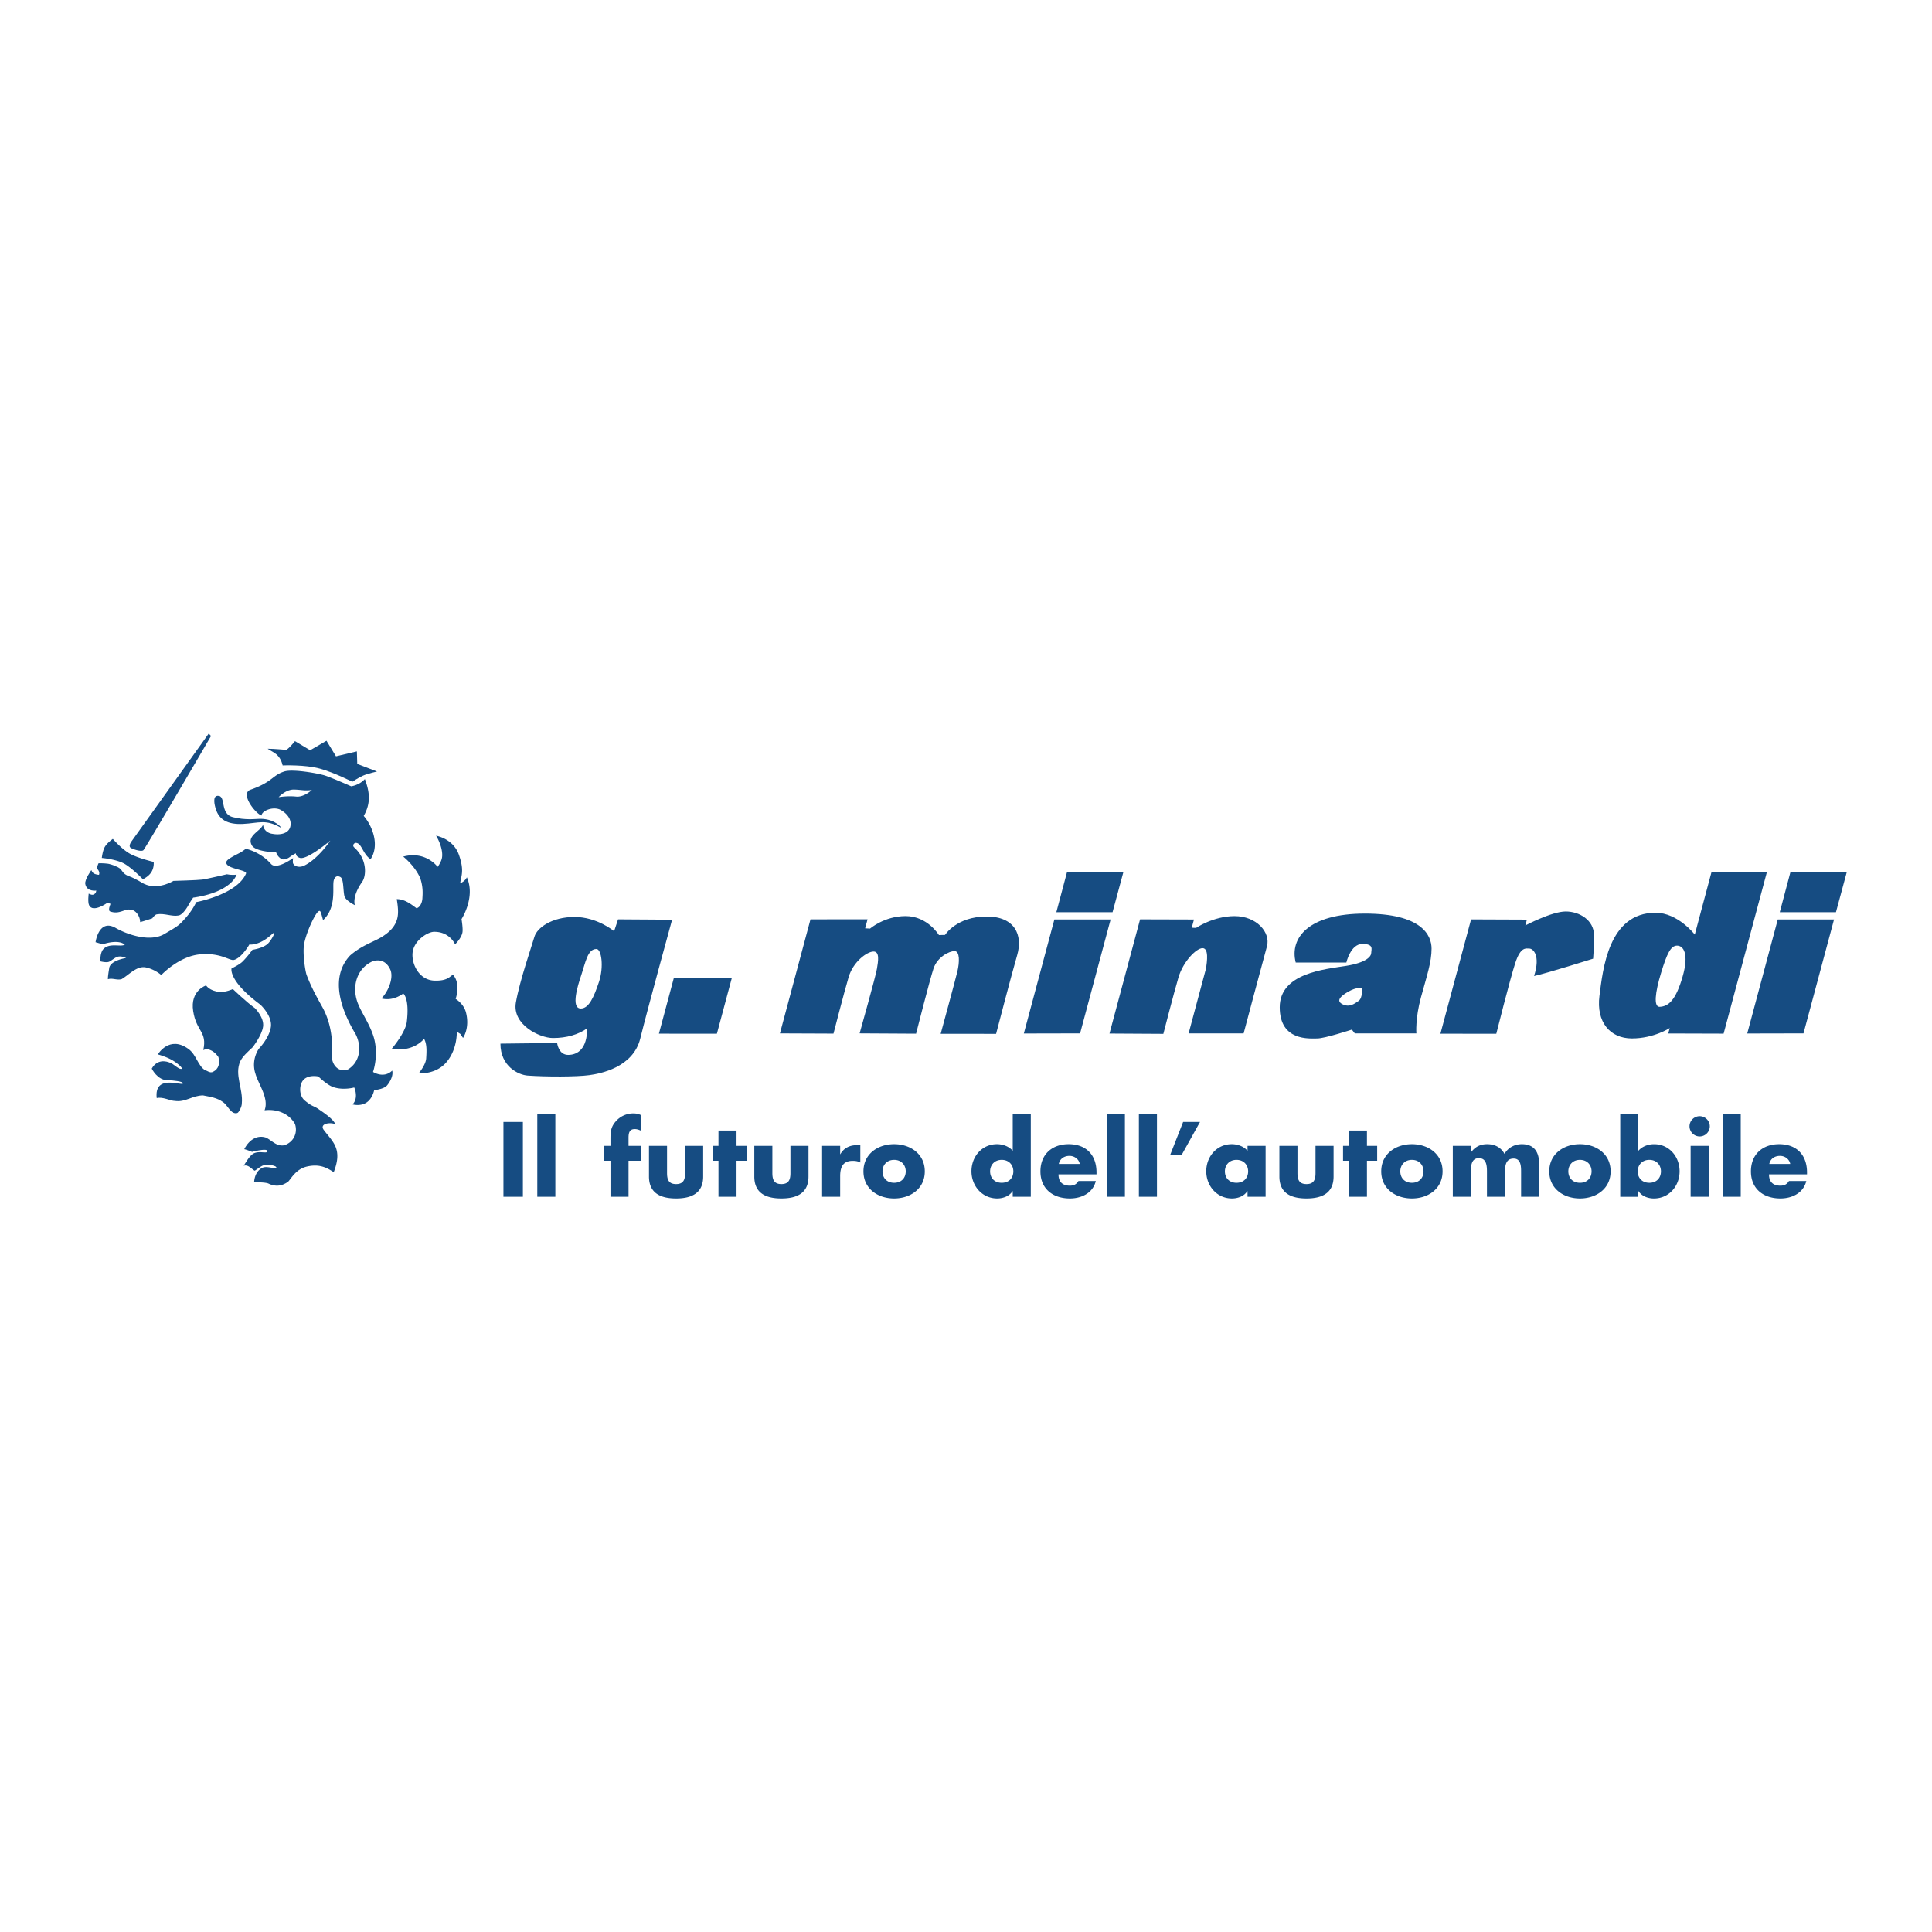
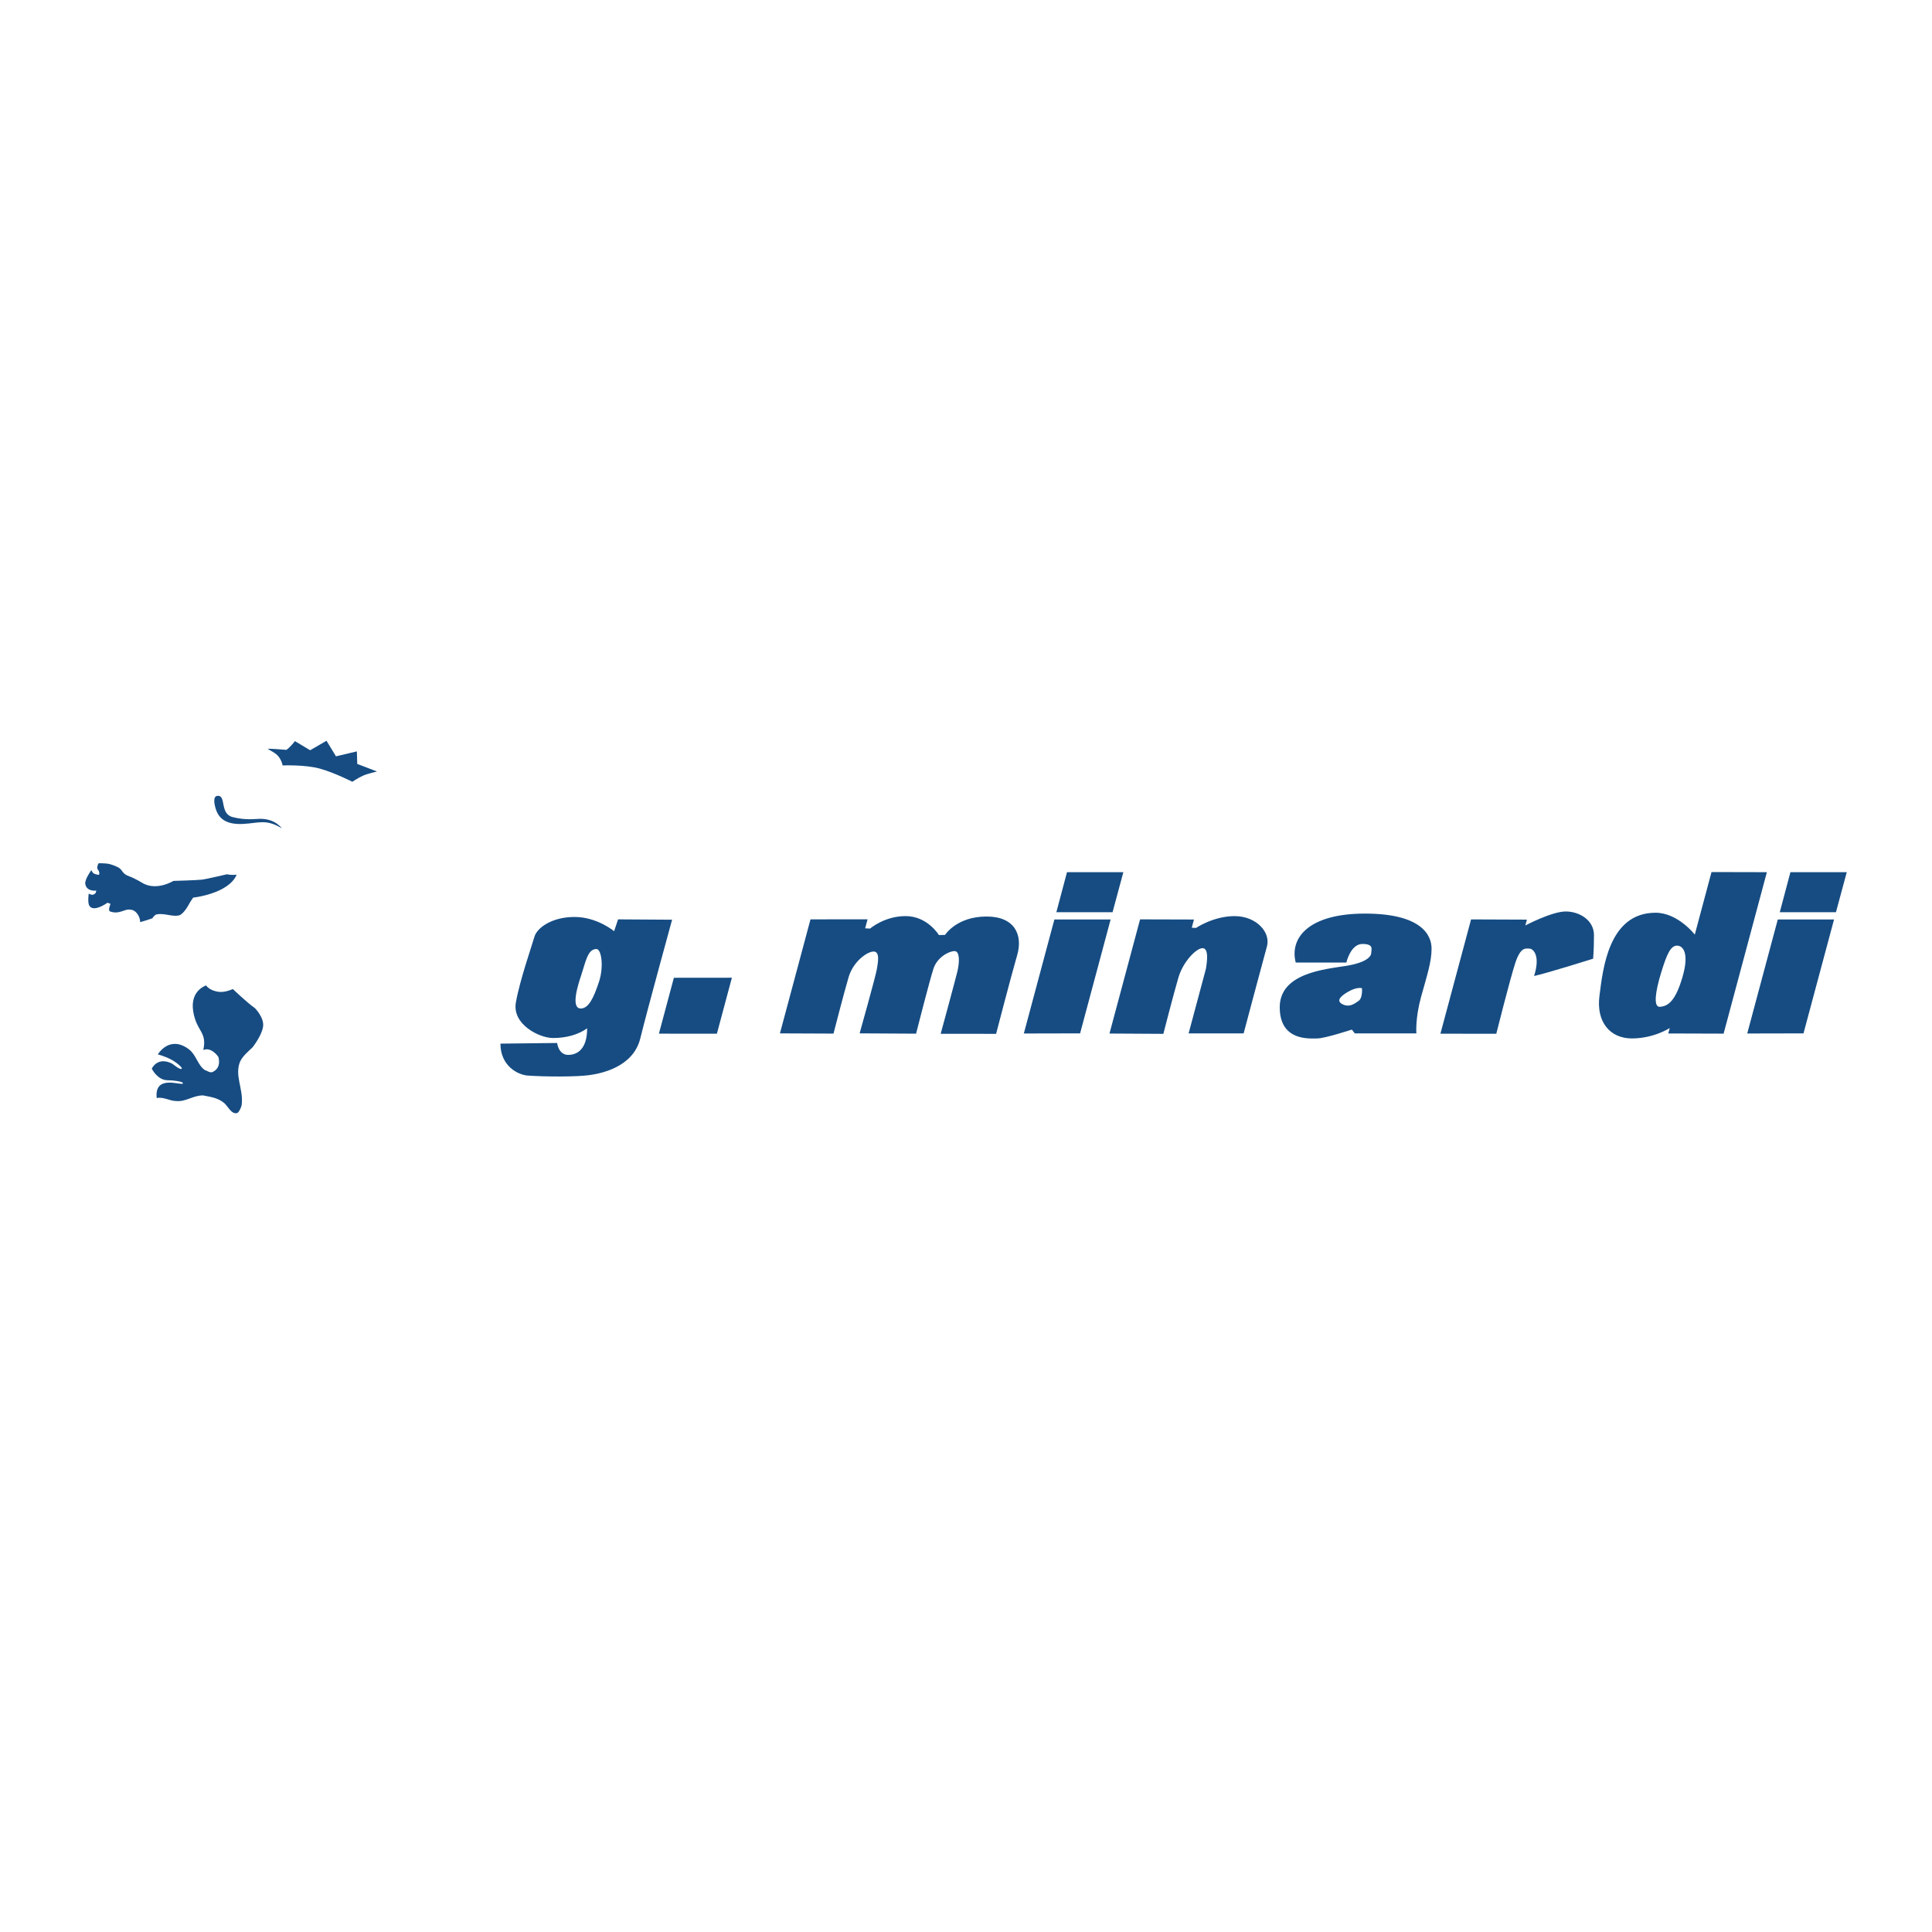
<svg xmlns="http://www.w3.org/2000/svg" width="2500" height="2500" viewBox="0 0 192.756 192.756">
  <g fill-rule="evenodd" clip-rule="evenodd">
-     <path fill="#fff" d="M0 0h192.756v192.756H0V0z" />
+     <path fill="#fff" d="M0 0h192.756H0V0z" />
    <path fill="#164c82" d="M67.234 97.553l5.787-.006-1.496 5.587-5.785-.005 1.494-5.576zM80.863 91.724L77.814 103.1l5.344.022s1.049-4.086 1.512-5.643c.463-1.557 1.854-2.544 2.484-2.544.631 0 .463.968.337 1.725-.126.758-1.726 6.438-1.726 6.438l5.631.032s1.363-5.365 1.742-6.502c.378-1.136 1.548-1.736 2.096-1.736.547 0 .498 1.135.288 2.018-.21.884-1.67 6.231-1.67 6.231l5.529.005s1.512-5.819 2.1-7.84c.59-2.02-.229-3.865-3.049-3.865-2.998 0-4.145 1.836-4.145 1.836l-.61.016s-1.136-1.894-3.324-1.894c-2.114 0-3.545 1.247-3.545 1.247l-.494-.026.242-.897-5.693.001zM177.369 91.739h5.613l-3.047 11.361-5.613.012 3.047-11.373zm5.805-.728l1.078-3.995h-5.621l-1.062 3.995h5.605zM105.195 91.739h5.611l-3.045 11.361-5.613.012 3.047-11.373zm5.805-.728l1.078-3.995h-5.623l-1.062 3.995H111zM113.746 91.726l-3.053 11.39 5.375.031s1.049-4.086 1.512-5.644c.463-1.557 1.766-2.903 2.398-2.903.631 0 .463 1.304.336 2.062l-1.725 6.438 5.488.004s1.93-7.269 2.324-8.673-1.039-3.029-3.227-3.029c-2.113 0-3.846 1.178-3.846 1.178l-.426-.02.221-.819-5.377-.015zM143.711 103.132l5.574.007s1.342-5.36 1.889-7.043c.547-1.684 1.08-1.454 1.418-1.454.336 0 1.135.631.463 2.735 1.346-.295 5.891-1.726 5.891-1.726s.084-.884.084-2.356-1.43-2.356-2.818-2.356-4.029 1.396-4.029 1.396l.156-.583-5.57-.022-3.058 11.402zM170.758 87.005l5.523.013-4.316 16.108-5.521-.017.145-.541s-1.582 1.037-3.771 1.037c-2.188 0-3.576-1.642-3.24-4.251.338-2.608.885-8.29 5.598-8.29 2.23 0 3.914 2.18 3.914 2.18l1.668-6.239zm-2.891 10.456c.674-2.314.084-3.114-.547-3.114s-1.01.799-1.6 2.735c-.59 1.937-.758 3.398-.127 3.367.886-.042 1.6-.674 2.274-2.988zM136.18 91.149c5.639 0 6.648 2.146 6.648 3.493s-.463 2.693-1.053 4.84c-.588 2.146-.463 3.618-.463 3.618h-6.143l-.295-.378s-2.693.884-3.451.884-3.744.294-3.744-3.114c0-3.409 4.502-3.787 6.605-4.124 2.105-.337 2.525-.968 2.525-1.305 0-.337.295-.884-.885-.884-1.178 0-1.598 1.852-1.598 1.852h-5.051c-.629-2.442 1.266-4.882 6.905-4.882zm-2.231 9.047c.674.337 1.178-.042 1.6-.337.42-.294.336-1.262.336-1.262s-.475-.185-1.432.378c-.715.421-1.178.884-.504 1.221zM55.584 104.058s.135 1.188 1.102 1.188c.968 0 1.894-.631 1.894-2.651-.884.632-2.062.968-3.409.968s-4.082-1.347-3.704-3.534c.379-2.188 1.6-5.681 1.852-6.565s1.725-1.978 3.998-1.978 3.953 1.423 3.953 1.423l.395-1.184 5.39.035s-2.461 8.949-3.176 11.853c-.716 2.903-4.005 3.506-5.089 3.653-1.268.174-4.292.174-6.144.043-.923-.065-2.717-.913-2.717-3.186l5.655-.065zm2.365-3.441c.8 0 1.304-1.136 1.809-2.651.505-1.515.253-3.282-.252-3.282-.883 0-1.068 1.273-1.557 2.735-.252.758-1.052 3.198 0 3.198zM23.214 81.523c-1.327-.341-.607-2.198-1.516-2.123-.5.042-.303.91-.152 1.364.323.97 1.1 1.516 2.69 1.44 1.603-.076 2.274-.53 3.885.436-.606-.739-1.423-.947-2.179-.947-.407 0-1.417.167-2.728-.17zM33.522 75.459l2.084-.493.038 1.25 1.971.758s-.93.206-1.402.417c-.473.211-1.061.606-1.061.606s-1.743-.891-3.222-1.307c-1.478-.417-3.732-.322-3.732-.322s-.102-.59-.512-1.004c-.308-.31-.726-.468-.985-.663.606 0 1.856.114 1.856.114.304-.152.872-.872.872-.872l1.516.909 1.63-.947.947 1.554zM25.199 104.491c-.503.476-.972.878-1.227 1.388-.606 1.364.303 2.729.152 4.244 0 .304-.322.929-.474.929-.606.151-.929-.777-1.383-1.08-.606-.455-1.251-.53-2.009-.683-1.061 0-1.743.702-2.804.55-.455 0-1.213-.436-1.819-.284-.266-2.425 2.501-1.193 2.615-1.459.083-.194-.986-.322-1.535-.322-1.013 0-1.572-1.155-1.572-1.155s.549-1.232 2.008-.512c.137.067.815.682.986.512.085-.086-.481-.609-1.099-.929-.618-.32-1.289-.493-1.289-.493s1.137-1.951 3.07-.53c.782.575.91 1.667 1.667 2.122.152 0 .455.304.758.151.606-.303.701-.871.549-1.478-.303-.455-.928-.973-1.51-.695.405-1.869-.688-1.825-1.01-3.891-.322-2.065 1.289-2.559 1.289-2.559s.341.55 1.326.645c.609.059 1.346-.283 1.346-.283s1.377 1.322 2.194 1.899c0 0 .951.942.818 1.852-.133.91-1.047 2.061-1.047 2.061zM11.769 86.525c.506.256.36.645 1.137.91.525.179 1.407.717 1.441.736 1.39.688 2.955-.282 2.955-.282s2.462-.07 2.899-.133c.437-.062 2.445-.53 2.445-.53s.417.113.966.038c-.796 1.914-4.339 2.293-4.339 2.293s-.227.303-.455.72c-.299.547-.694 1.007-.985 1.061-.72.133-1.395-.248-2.198-.114-.232.058-.436.398-.436.398s-.838.285-1.213.379c0-.606-.474-1.232-.929-1.232-.606-.152-1.122.507-2.065.17-.265-.095.038-.758.038-.758l-.303-.114s-1.458 1.055-1.838.246c-.152-.322-.038-1.156-.038-1.156s.228.133.398.114.303-.189.303-.189l.057-.228s-.961.148-1.1-.663c-.075-.441.607-1.381.607-1.381s.086.262.285.36c.198.098.473.113.473.113s.133-.228-.113-.53c-.167-.206.076-.625.076-.625s.535-.01.946.049c.053.008.48.092.986.348z" />
-     <path d="M11.257 83.702s.929 1.061 1.743 1.497c.814.436 2.331.796 2.331.796s.076.549-.246 1.042c-.296.454-.833.682-.833.682s-.967-1.004-1.763-1.497-2.331-.625-2.331-.625.076-.739.322-1.137c.247-.398.777-.758.777-.758zM13.133 83.93s-.398.511-.057.682c.354.177 1.062.379 1.232.209.227-.228 6.746-11.389 6.746-11.389l-.227-.246-7.694 10.744zM45.46 99.657s.549-1.497-.265-2.406c-.322.151-.512.625-1.838.587-1.515-.043-2.283-1.595-2.198-2.729.095-1.27 1.516-2.134 2.141-2.142 1.573-.019 2.103 1.251 2.103 1.251s.645-.606.739-1.213c.06-.382-.095-1.307-.095-1.307s1.421-2.179.531-4.169c-.114.265-.417.512-.664.587.095-.739.436-1.231-.132-2.842-.569-1.611-2.274-1.895-2.274-1.895.455.758.723 1.7.568 2.293-.113.436-.417.814-.417.814s-1.175-1.629-3.43-1.023c.682.549 1.402 1.421 1.706 2.179.303.909.227 1.61.208 1.989-.02.379-.208.891-.588.985-.606-.455-1.212-.909-1.97-.909.151.909.189 1.554 0 2.103-.19.55-.55 1.062-1.402 1.611-.853.55-2.046.853-3.259 1.914-2.122 2.273-.796 5.59.568 7.863.606 1.213.455 2.729-.758 3.487-.758.303-1.415-.17-1.592-.967-.076-.341.341-2.861-.985-5.249-.593-1.068-1.118-2.009-1.573-3.221-.14-.421-.423-2.236-.227-3.146.272-1.266 1.074-2.904 1.396-3.158.24-.19.253.075.48.858 1.276-1.175.967-2.976 1.036-3.777.038-.442.28-.749.695-.518.341.189.253 1.314.404 1.92.151.455 1.036.884 1.036.884s-.316-.846.72-2.312c.447-.632.518-2.274-.783-3.449-.233-.21 0-.455.151-.455.606 0 .682 1.1 1.478 1.63.91-1.364.228-3.259-.682-4.32.721-1.261.605-2.364.114-3.676-.568.625-1.364.721-1.364.721s-1.895-.835-2.577-1.062c-.682-.228-3.259-.683-4.093-.417-1.234.393-1.142 1.036-3.373 1.819-1.08.379.493 2.388 1.099 2.577.019-.455 1.061-.909 1.819-.606.606.304 1.212.91 1.061 1.668-.151.758-1.061.909-1.819.758.038.013-.833-.076-.91-.91-.228.645-1.667 1.099-1.118 2.065.375.659 2.426.701 2.426.701s.095.379.474.625.88-.16.947-.208c.341-.247.55-.322.55-.322s-.038.322.398.455c.725.22 3.032-1.725 3.032-1.725s-1.194 1.819-2.615 2.501c-.443.212-.968.104-1.104-.242-.043-.109.005-.516.005-.516s-1.648 1.213-2.198.588c-1.088-1.238-2.52-1.516-2.52-1.516s-.332.262-.55.379c-.538.288-1.302.64-1.383.909-.218.726 2.125.789 1.952 1.194-.891 2.084-4.965 2.842-4.965 2.842s-.322.739-1.023 1.535c-.701.796-.739.815-2.16 1.648-1.421.834-3.674.068-4.851-.606-1.687-.966-2.009 1.421-2.009 1.421l.72.208s1.497-.549 2.199.038c-.436.265-1.592-.247-2.199.512-.303.455-.227 1.155-.227 1.155s.512.133.796.057c.201-.054.429-.277.757-.456.425-.231 1.005.058 1.005.058s-1.577.239-1.687 1.004c-.038.266-.133.759-.133 1.118.455-.151.929.133 1.384-.019.758-.455 1.526-1.358 2.425-1.156.928.209 1.516.758 1.516.758s1.743-1.875 3.865-2.065c2.123-.189 2.951.684 3.411.549.776-.228 1.516-1.535 1.516-1.535s.942.183 2.274-1.042c.474-.436-.015.53-.398.929-.474.493-1.573.645-1.573.645s-.479.672-.985 1.174c-.329.328-1.099.682-1.099.682s-.36 1.213 2.88 3.619c0 0 1.212 1.118 1.042 2.236-.171 1.118-1.216 2.178-1.216 2.178-.505.812-.579 1.704-.319 2.483.303 1.062 1.364 2.426.91 3.639 1.212-.152 2.425.303 3.032 1.364.303.909-.151 1.819-1.062 2.122-.758.151-1.212-.455-1.819-.758-.91-.304-1.724.246-2.179 1.156.121 0 .777.265.777.265s1.534-.409 1.534-.075c0 .303-.789-.061-1.364.227-.419.211-.826.966-1.004 1.232.455-.152.796.341 1.099.492.047 0 .596-.437.814-.512.479-.163 1.327 0 1.346.189.026.257-.908-.203-1.402.038-.814.398-.814 1.44-.814 1.44s1.123-.02 1.44.133c.672.322 1.31.269 1.952-.19.303-.303.777-1.269 1.895-1.516 1.118-.246 1.838.02 2.653.568.909-2.33-.076-2.993-.986-4.206-.455-.606.531-.814 1.138-.588-.152-.454-1.1-1.117-1.554-1.421-.606-.455-.675-.255-1.497-.947-.625-.526-.563-1.733 0-2.16.549-.417 1.364-.228 1.364-.228s.855.843 1.497 1.062c1.004.341 2.084.037 2.084.037s.17.322.17.815c0 .587-.341.871-.341.871s.777.228 1.402-.189c.609-.405.758-1.231.758-1.231s.968-.089 1.288-.474c.285-.341.645-.967.512-1.479-.853.834-1.914.133-1.914.133s.533-1.458.151-3.164c-.281-1.257-1.187-2.568-1.573-3.468-.758-1.667-.303-3.639 1.365-4.396.909-.303 1.516.152 1.819.91.303.909-.36 2.255-.929 2.785 1.213.322 2.179-.492 2.179-.492s.645.436.36 2.823c-.13 1.092-1.516 2.709-1.516 2.709s1.971.417 3.24-1.004c.303.53.247 1.308.208 1.951-.038.645-.739 1.479-.739 1.479s1.725.171 2.805-1.156c1.08-1.326.985-2.993.985-2.993l.36.228.266.397s.708-.987.284-2.577c-.225-.845-1.021-1.319-1.021-1.319zm-15.898-20.18c-.891-.095-1.762.057-1.762.057s.701-.777 1.535-.758c.795.018 1.042.151 1.781.038-.338.301-.929.714-1.554.663zM52.168 119.402h-1.94v-7.465h1.94v7.465zM55.407 119.402h-1.802v-8.218h1.802v8.218zM62.709 119.402h-1.802v-3.595h-.634v-1.485h.634v-.644c0-.703.02-1.218.515-1.782a2.31 2.31 0 0 1 1.772-.812c.277 0 .525.049.772.178v1.555c-.208-.089-.396-.168-.633-.168-.466 0-.624.277-.624.852v.821h1.257v1.485h-1.257v3.595zM66.551 114.322v2.714c0 .643.159 1.099.901 1.099s.901-.456.901-1.099v-2.714h1.802v3.06c0 1.674-1.178 2.188-2.703 2.188s-2.703-.515-2.703-2.188v-3.06h1.802zM73.484 119.402h-1.802v-3.594h-.584v-1.486h.584v-1.524h1.802v1.524h1.02v1.486h-1.02v3.594zM77.059 114.322v2.714c0 .643.159 1.099.901 1.099s.901-.456.901-1.099v-2.714h1.802v3.06c0 1.674-1.178 2.188-2.703 2.188s-2.703-.515-2.703-2.188v-3.06h1.802zM83.823 115.154h.02c.346-.624.941-.901 1.644-.901h.347v1.733c-.248-.139-.485-.169-.762-.169-1 0-1.248.664-1.248 1.535v2.05h-1.802v-5.08h1.802v.832h-.001zM92.266 116.867c0 1.723-1.426 2.703-3.059 2.703-1.624 0-3.06-.97-3.06-2.703 0-1.732 1.426-2.713 3.06-2.713 1.633 0 3.059.981 3.059 2.713zm-4.218 0c0 .644.426 1.139 1.159 1.139.732 0 1.158-.495 1.158-1.139 0-.624-.426-1.148-1.158-1.148-.733 0-1.159.524-1.159 1.148zM101.041 118.838h-.02c-.316.505-.941.732-1.535.732-1.504 0-2.564-1.258-2.564-2.713 0-1.456 1.041-2.703 2.544-2.703.584 0 1.199.218 1.574.663v-3.634h1.803v8.219h-1.803v-.564h.001zm-2.258-1.971c0 .644.426 1.139 1.158 1.139.734 0 1.16-.495 1.16-1.139 0-.624-.426-1.148-1.16-1.148-.732 0-1.158.524-1.158 1.148zM109.4 117.164h-3.793c0 .733.387 1.129 1.129 1.129.387 0 .662-.129.861-.465h1.732c-.287 1.198-1.426 1.742-2.584 1.742-1.684 0-2.941-.95-2.941-2.703 0-1.693 1.158-2.713 2.812-2.713 1.764 0 2.783 1.089 2.783 2.822v.188h.001zm-1.673-1.039c-.09-.485-.535-.803-1.02-.803-.525 0-.961.277-1.07.803h2.09zM112.232 119.402h-1.802v-8.218h1.802v8.218zM115.43 119.402h-1.803v-8.218h1.803v8.218zM119.725 111.937l-1.823 3.277h-1.148l1.287-3.277h1.684zM126.27 119.402h-1.803v-.564h-.02c-.316.505-.941.732-1.535.732-1.504 0-2.564-1.258-2.564-2.713 0-1.456 1.041-2.703 2.545-2.703.584 0 1.199.218 1.574.663v-.495h1.803v5.08zm-4.061-2.535c0 .644.426 1.139 1.158 1.139.734 0 1.16-.495 1.16-1.139 0-.624-.426-1.148-1.16-1.148-.732 0-1.158.524-1.158 1.148zM129.449 114.322v2.714c0 .643.158 1.099.9 1.099s.9-.456.9-1.099v-2.714h1.803v3.06c0 1.674-1.178 2.188-2.703 2.188s-2.703-.515-2.703-2.188v-3.06h1.803zM136.381 119.402h-1.801v-3.594h-.584v-1.486h.584v-1.524h1.801v1.524h1.021v1.486h-1.021v3.594zM143.926 116.867c0 1.723-1.426 2.703-3.059 2.703-1.625 0-3.061-.97-3.061-2.703 0-1.732 1.426-2.713 3.061-2.713 1.633 0 3.059.981 3.059 2.713zm-4.217 0c0 .644.426 1.139 1.158 1.139s1.158-.495 1.158-1.139c0-.624-.426-1.148-1.158-1.148s-1.158.524-1.158 1.148zM146.75 114.956h.02c.426-.564.949-.802 1.604-.802.732 0 1.367.297 1.732.97.348-.633 1.029-.97 1.723-.97 1.287 0 1.734.842 1.734 2.01v3.238h-1.803v-2.426c0-.525.02-1.387-.742-1.387-.832 0-.861.782-.861 1.387v2.426h-1.803v-2.426c0-.564 0-1.426-.803-1.426-.801 0-.801.861-.801 1.426v2.426h-1.803v-5.08h1.803v.634zM160.691 116.867c0 1.723-1.426 2.703-3.059 2.703-1.625 0-3.061-.97-3.061-2.703 0-1.732 1.426-2.713 3.061-2.713 1.634 0 3.059.981 3.059 2.713zm-4.218 0c0 .644.426 1.139 1.16 1.139.732 0 1.158-.495 1.158-1.139 0-.624-.426-1.148-1.158-1.148-.735 0-1.16.524-1.16 1.148zM161.652 111.184h1.803v3.634c.387-.445.99-.663 1.574-.663 1.506 0 2.545 1.247 2.545 2.703 0 1.466-1.049 2.713-2.564 2.713-.594 0-1.209-.228-1.535-.732h-.02v.564h-1.803v-8.219zm1.744 5.683c0 .644.426 1.139 1.158 1.139s1.158-.495 1.158-1.139c0-.624-.426-1.148-1.158-1.148s-1.158.524-1.158 1.148zM170.477 119.402h-1.803v-5.08h1.803v5.08zm.109-7.03c0 .555-.457 1.01-1.01 1.01-.555 0-1.012-.455-1.012-1.01s.457-1.01 1.012-1.01c.553 0 1.01.455 1.01 1.01zM173.674 119.402h-1.803v-8.218h1.803v8.218zM180.287 117.164h-3.793c0 .733.387 1.129 1.129 1.129.385 0 .662-.129.861-.465h1.732c-.287 1.198-1.426 1.742-2.584 1.742-1.684 0-2.941-.95-2.941-2.703 0-1.693 1.158-2.713 2.812-2.713 1.762 0 2.783 1.089 2.783 2.822v.188h.001zm-1.674-1.039c-.09-.485-.535-.803-1.02-.803-.525 0-.961.277-1.07.803h2.09z" fill="#164c82" />
  </g>
</svg>